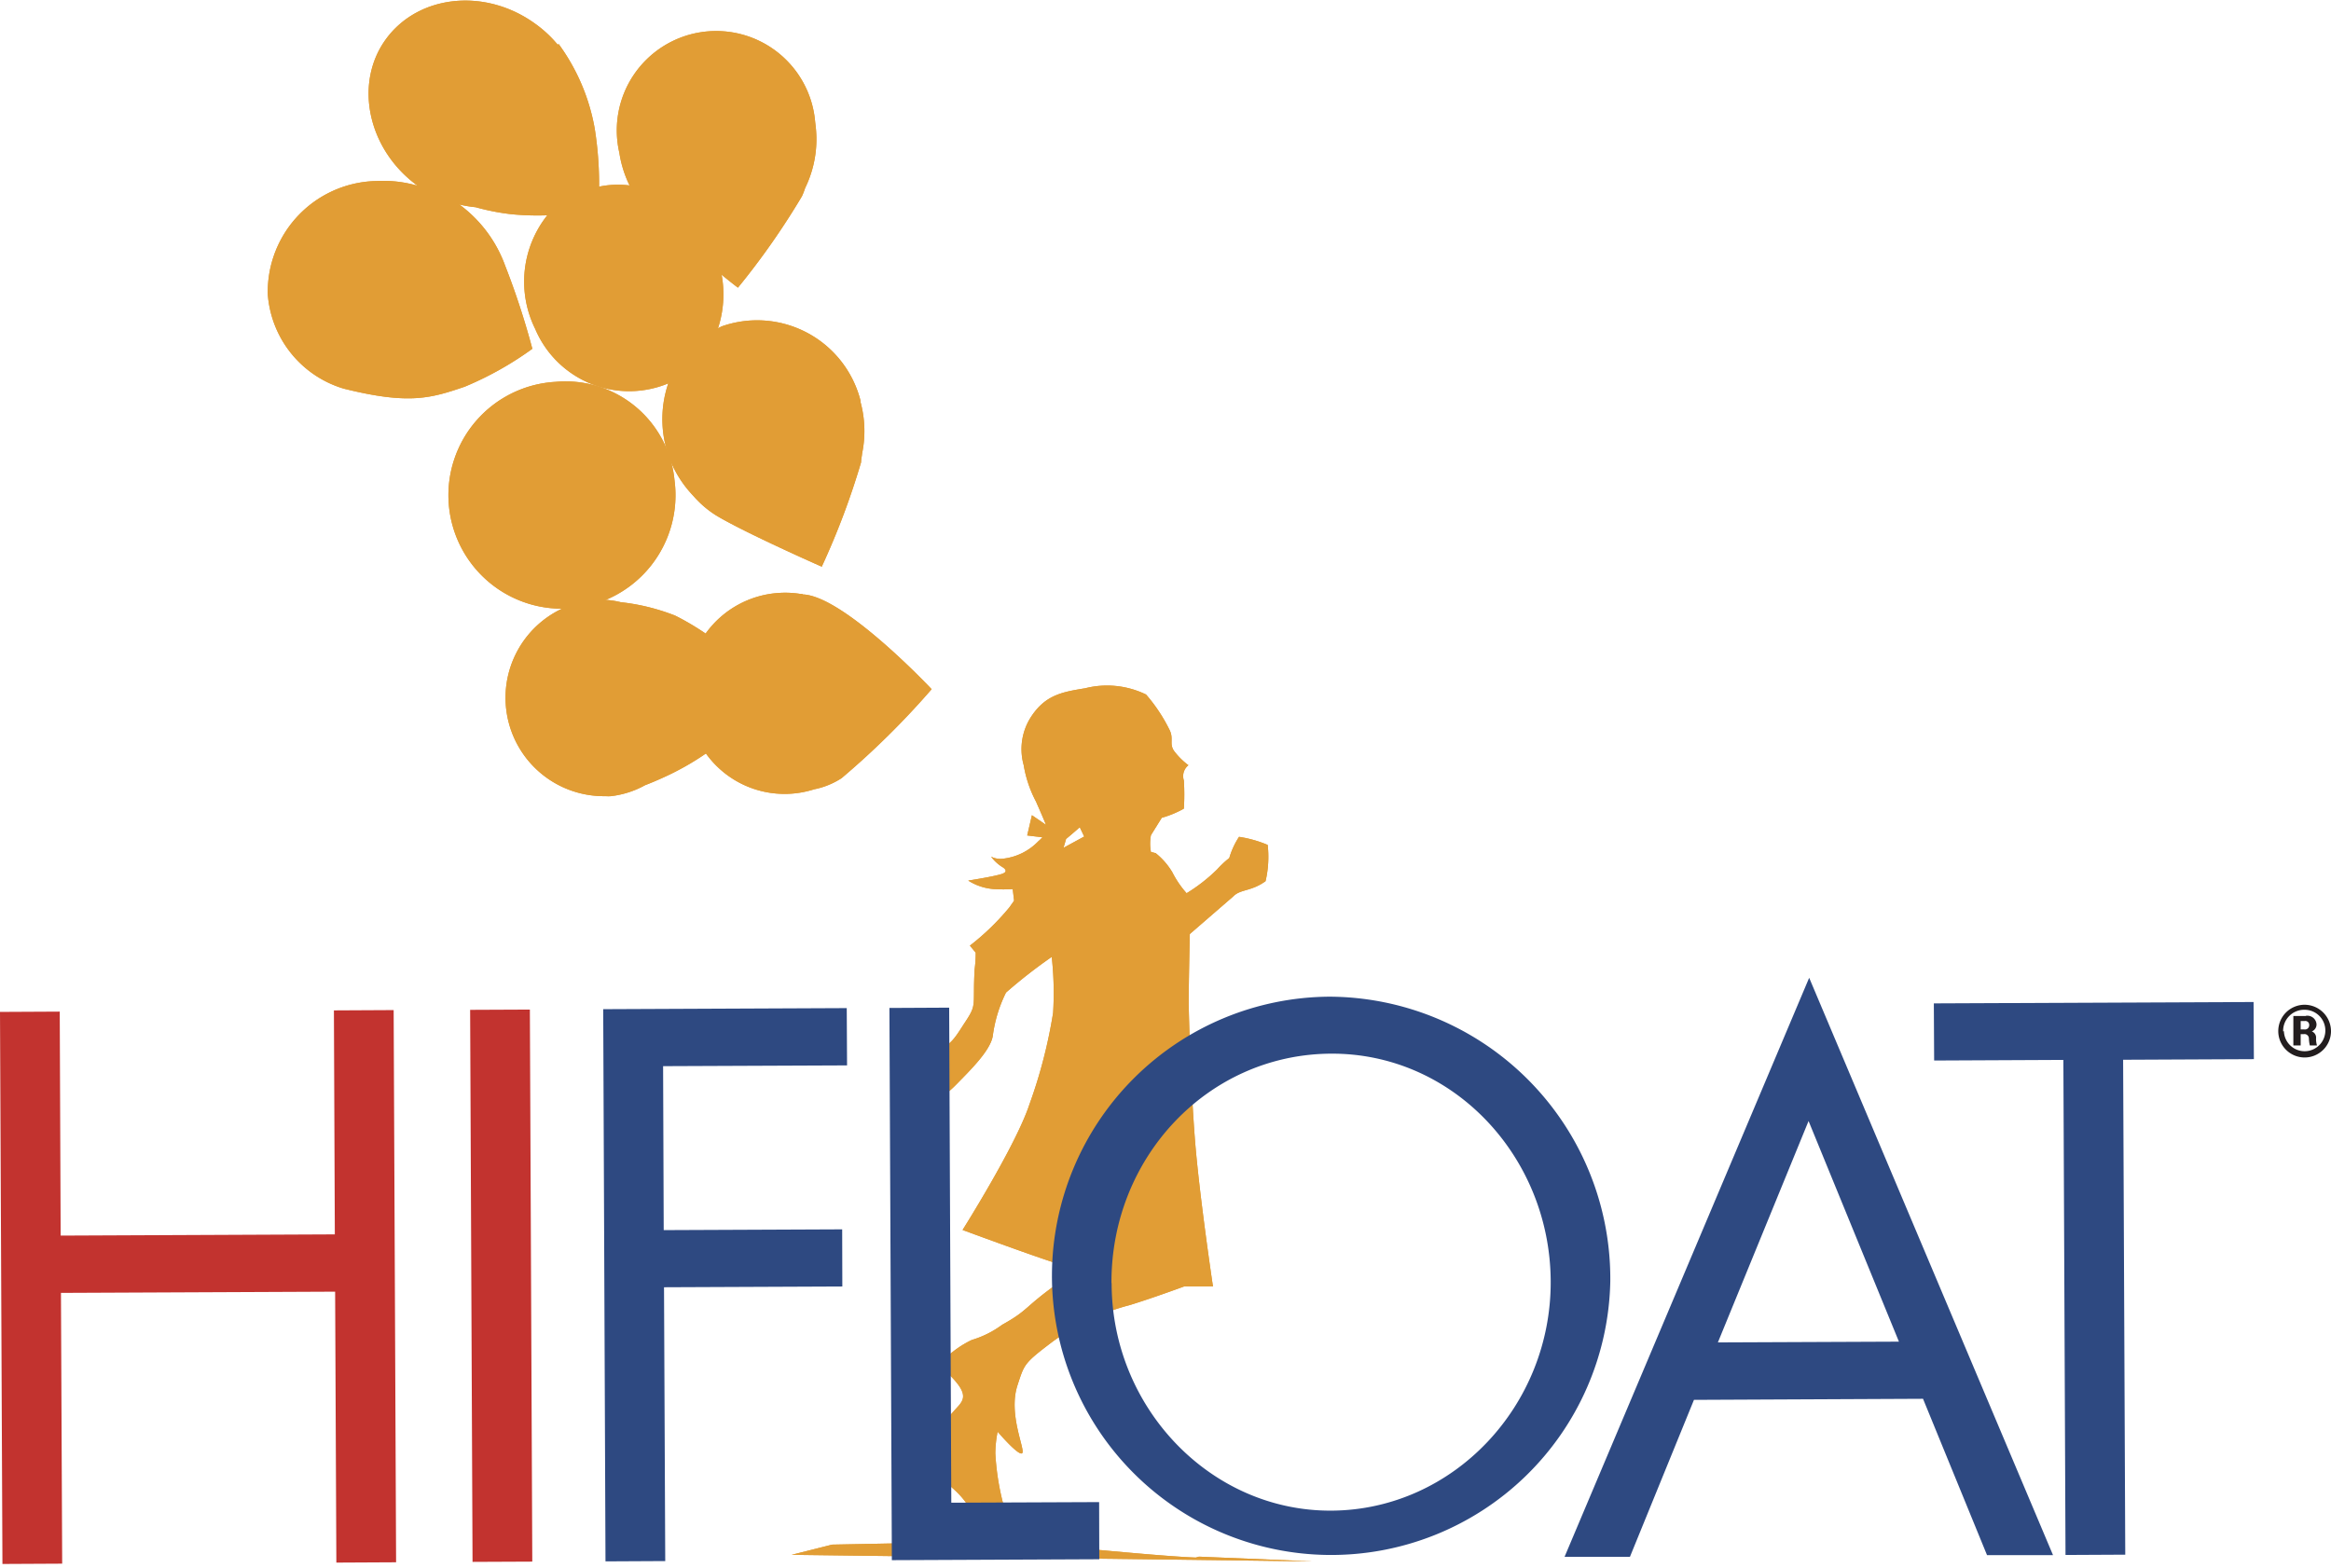
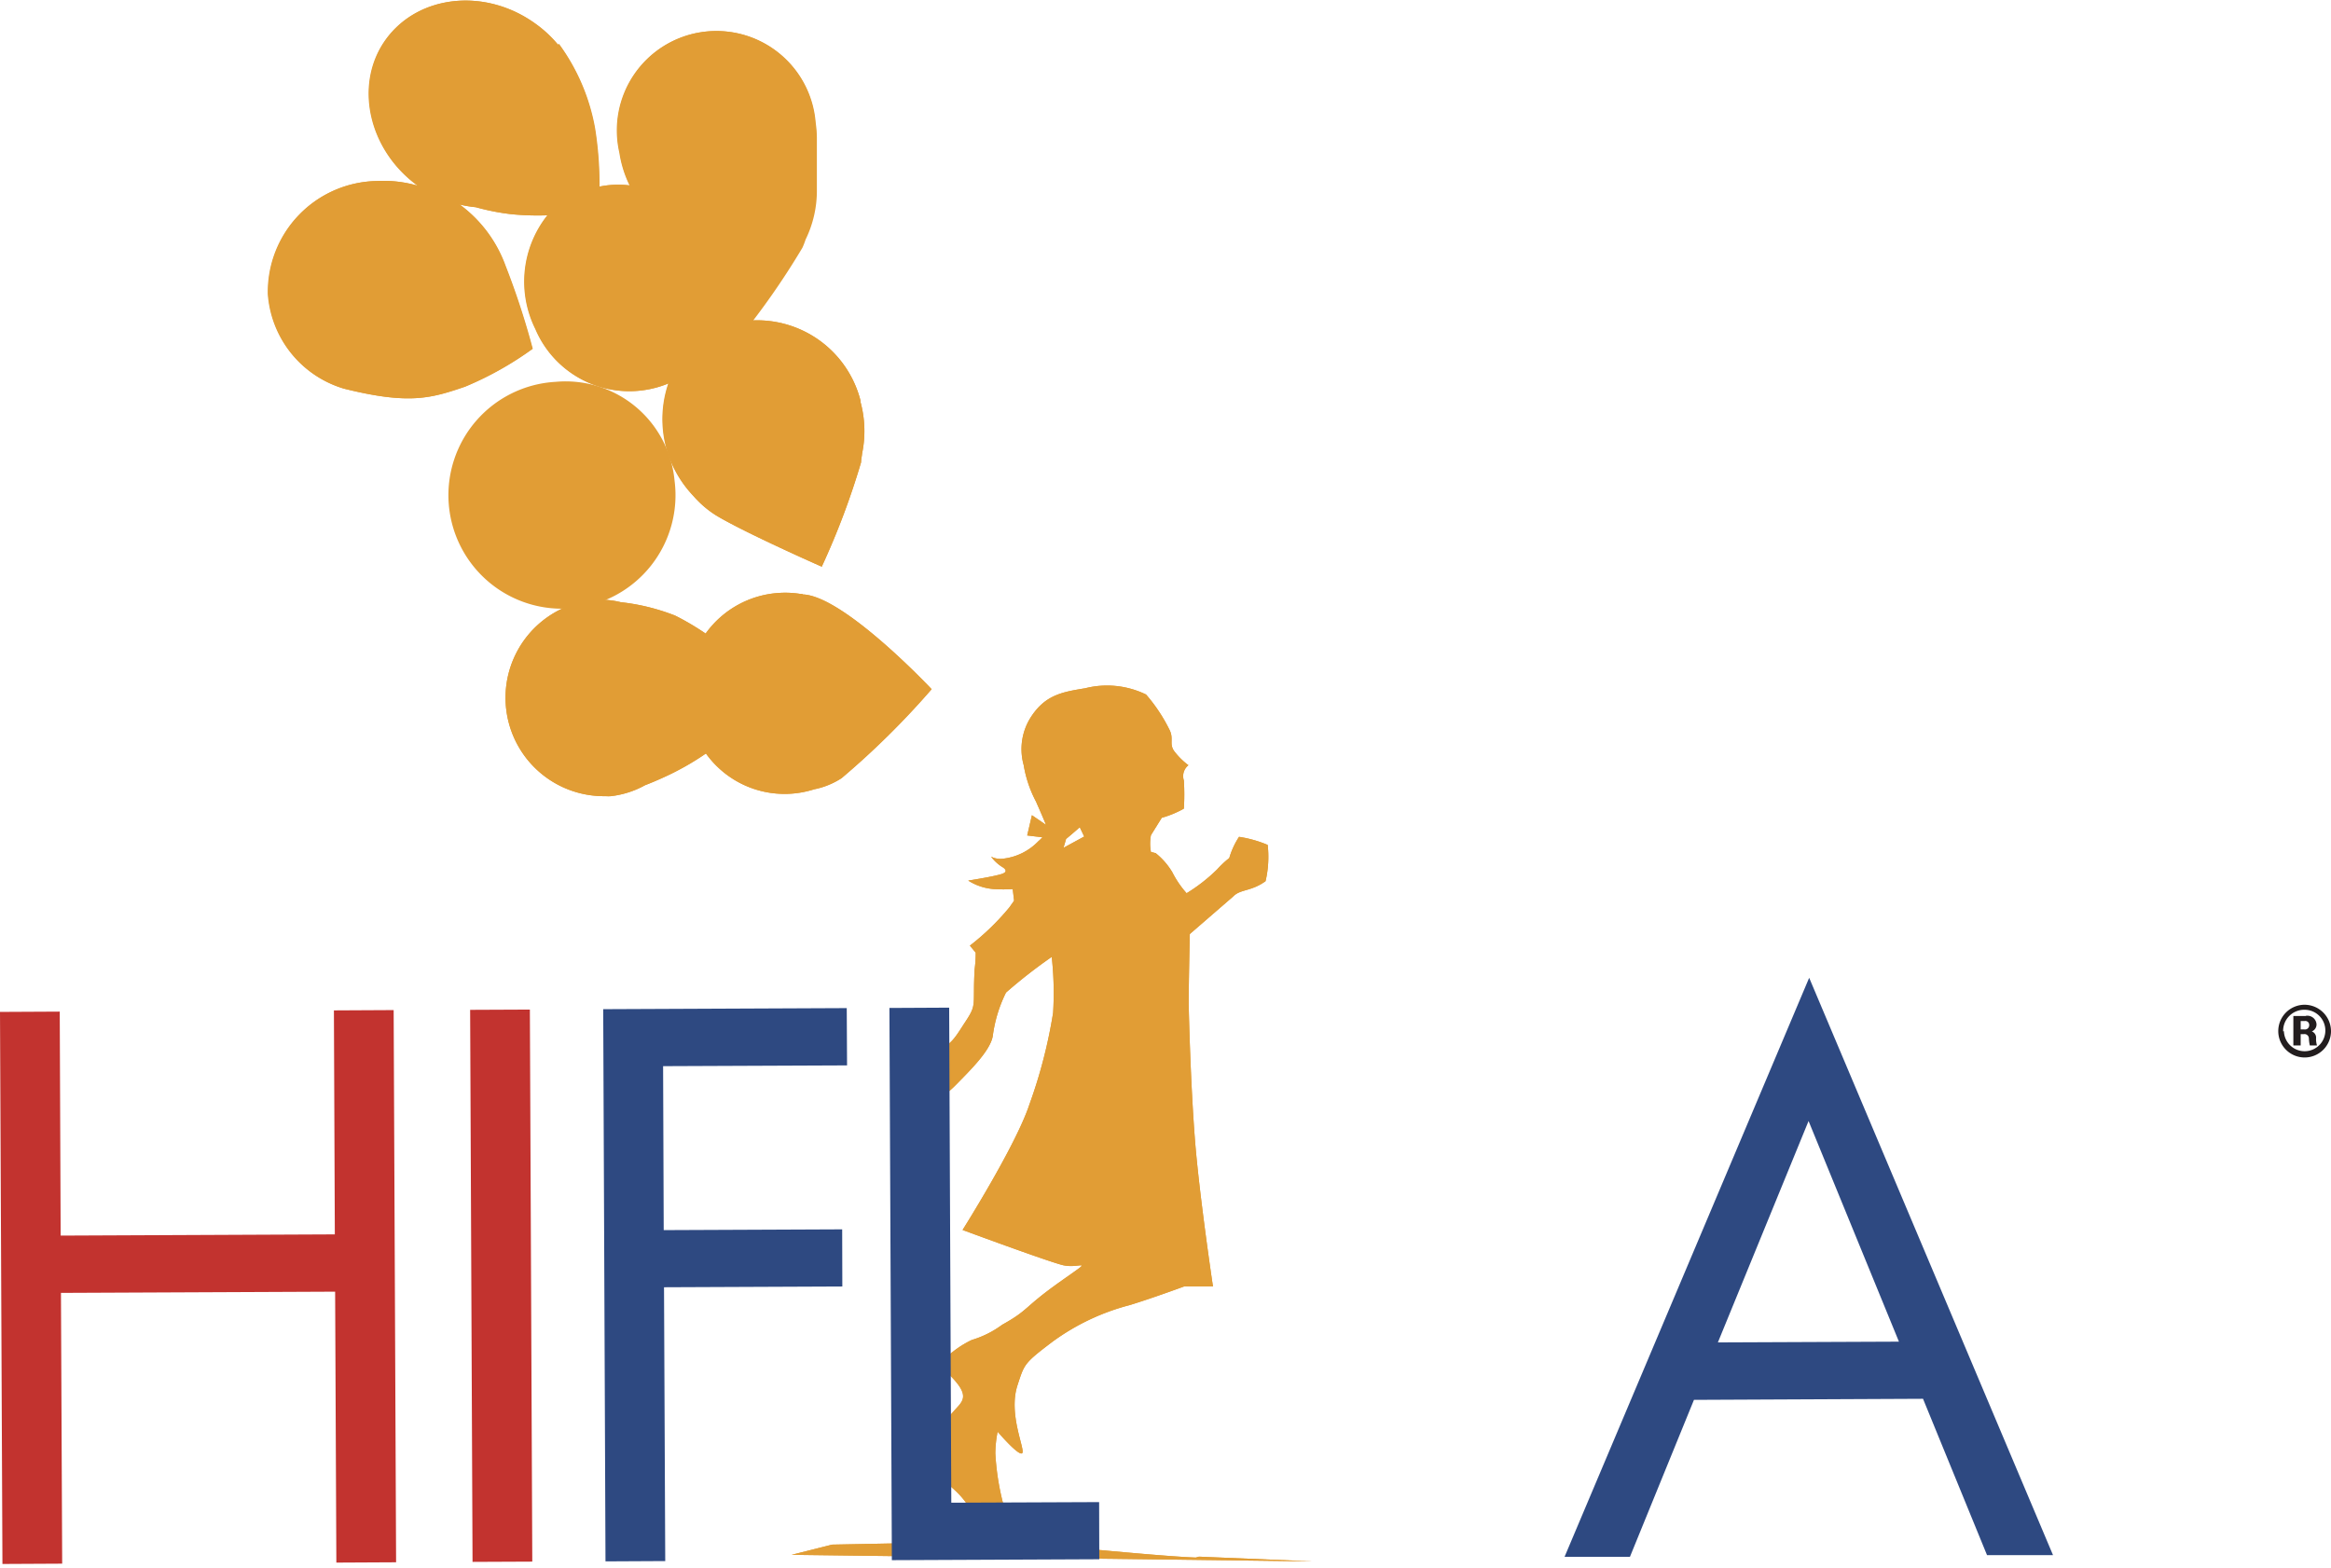
<svg xmlns="http://www.w3.org/2000/svg" id="Слой_1" data-name="Слой 1" viewBox="0 0 152.95 102.89">
  <defs>
    <style> .cls-1 { fill: #e19d35; } .cls-2 { fill: #221d1e; } .cls-3 { fill: #c2332f; } .cls-4 { fill: #2e4981; } </style>
  </defs>
  <title>hi-float_logo</title>
  <path class="cls-1" d="M108.45,91.12a7.45,7.45,0,1,1-7.81-6.47,7.18,7.18,0,0,1,7.81,6.47" transform="translate(-64.19 -59.59)" />
  <path class="cls-1" d="M116.86,98.57h-0.14a6.29,6.29,0,0,0-1.37-.07,6.41,6.41,0,0,0-4.86,2.67,17.07,17.07,0,0,0-2-1.18,13.89,13.89,0,0,0-3.57-.88,5.91,5.91,0,0,0-1.71-.16,6.46,6.46,0,0,0,.73,12.89,1.75,1.75,0,0,0,.34,0,6.07,6.07,0,0,0,2.24-.72c0.37-.14.77-0.31,1.23-0.52a17.81,17.81,0,0,0,2.76-1.56,6.35,6.35,0,0,0,7.1,2.35,5.11,5.11,0,0,0,1.8-.73,53.7,53.7,0,0,0,5.91-5.84s-5.8-6.18-8.49-6.22" transform="translate(-64.19 -59.59)" />
-   <path class="cls-1" d="M120.66,86c0-.06,0-0.09,0-0.09h0A7,7,0,0,0,111.57,81a2.28,2.28,0,0,0-.27.14,7.15,7.15,0,0,0,.24-3.52c0.63,0.52,1.07.85,1.07,0.85a49.57,49.57,0,0,0,4.2-6c0.08-.17.15-0.36,0.21-0.54a7.3,7.3,0,0,0,.74-3.27V68.62h0a8.24,8.24,0,0,0-.08-1,6.52,6.52,0,1,0-12.85,2,7.35,7.35,0,0,0,.67,2.14,6.05,6.05,0,0,0-2,.08,23.12,23.12,0,0,0-.29-3.83,13.32,13.32,0,0,0-2.37-5.54l-0.05.06a7.78,7.78,0,0,0-1.48-1.38c-3.28-2.38-7.66-1.91-9.79,1s-1.2,7.26,2.07,9.63l0,0a8.08,8.08,0,0,0-2.7-.31,7.28,7.28,0,0,0-7.13,7.42,7,7,0,0,0,5,6.21l0,0c4.27,1.06,5.69.63,7.92-.13a21.8,21.8,0,0,0,4.44-2.49,51.12,51.12,0,0,0-1.79-5.47,8.62,8.62,0,0,0-3-4,7.74,7.74,0,0,0,1.07.18,15,15,0,0,0,2.36.46,17.82,17.82,0,0,0,2.34.07,7,7,0,0,0-.79,7.46,6.69,6.69,0,0,0,8.73,3.57,7.29,7.29,0,0,0,.21,5.24A7.41,7.41,0,0,0,109.56,92l0.29,0.32,0.07,0.07a6.47,6.47,0,0,0,1.3,1.05c1.88,1.13,6.89,3.34,6.89,3.34a50,50,0,0,0,2.58-6.85c0-.19.05-0.38,0.07-0.59a7.25,7.25,0,0,0-.1-3.34" transform="translate(-64.19 -59.59)" />
+   <path class="cls-1" d="M120.66,86c0-.06,0-0.09,0-0.09h0A7,7,0,0,0,111.57,81c0.63,0.52,1.07.85,1.07,0.85a49.57,49.57,0,0,0,4.2-6c0.08-.17.15-0.36,0.21-0.54a7.3,7.3,0,0,0,.74-3.27V68.62h0a8.24,8.24,0,0,0-.08-1,6.52,6.52,0,1,0-12.85,2,7.35,7.35,0,0,0,.67,2.14,6.05,6.05,0,0,0-2,.08,23.12,23.12,0,0,0-.29-3.83,13.32,13.32,0,0,0-2.37-5.54l-0.05.06a7.78,7.78,0,0,0-1.48-1.38c-3.28-2.38-7.66-1.91-9.79,1s-1.2,7.26,2.07,9.63l0,0a8.08,8.08,0,0,0-2.7-.31,7.28,7.28,0,0,0-7.13,7.42,7,7,0,0,0,5,6.21l0,0c4.27,1.06,5.69.63,7.92-.13a21.8,21.8,0,0,0,4.44-2.49,51.12,51.12,0,0,0-1.79-5.47,8.62,8.62,0,0,0-3-4,7.74,7.74,0,0,0,1.07.18,15,15,0,0,0,2.36.46,17.82,17.82,0,0,0,2.34.07,7,7,0,0,0-.79,7.46,6.69,6.69,0,0,0,8.73,3.57,7.29,7.29,0,0,0,.21,5.24A7.41,7.41,0,0,0,109.56,92l0.29,0.32,0.07,0.07a6.47,6.47,0,0,0,1.3,1.05c1.88,1.13,6.89,3.34,6.89,3.34a50,50,0,0,0,2.58-6.85c0-.19.05-0.38,0.07-0.59a7.25,7.25,0,0,0-.1-3.34" transform="translate(-64.19 -59.59)" />
  <path class="cls-1" d="M142.65,161.81c-2.51-.1-8.38-0.71-11.1-0.93a7,7,0,0,1-1.39-2.08,16.56,16.56,0,0,1-.66-3.83,7.42,7.42,0,0,1,.15-1.42s1.38,1.62,1.61,1.41-0.93-2.53-.31-4.45c0.46-1.4.42-1.44,2.28-2.85a14.92,14.92,0,0,1,5.09-2.42c1.5-.46,3.56-1.22,3.56-1.22l1.9,0s-0.91-6.07-1.19-9.73-0.38-7.82-.4-8.62,0.07-4.78.07-4.78l2.85-2.47c0.48-.49,1.16-0.31,2.12-1a7,7,0,0,0,.14-2.38,7.82,7.82,0,0,0-1.88-.53,5.17,5.17,0,0,0-.64,1.39,6.5,6.5,0,0,0-.8.75,11.1,11.1,0,0,1-2,1.56,6.38,6.38,0,0,1-.94-1.38,4.63,4.63,0,0,0-1.09-1.25l-0.31-.08a2.92,2.92,0,0,1,0-1.1l0.71-1.14a6.63,6.63,0,0,0,1.45-.6,15,15,0,0,0,0-1.85,0.91,0.91,0,0,1,.3-1,4.68,4.68,0,0,1-.93-0.92c-0.36-.5,0-0.82-0.33-1.44a10.87,10.87,0,0,0-1.52-2.28,5.86,5.86,0,0,0-4-.41c-1.49.24-2.57,0.44-3.49,1.79a3.89,3.89,0,0,0-.54,3.25,7.86,7.86,0,0,0,.81,2.4c0.25,0.57.51,1.16,0.65,1.52l-0.92-.63-0.31,1.33,1,0.12a3.64,3.64,0,0,1-.28.27,3.8,3.8,0,0,1-2.27,1.13,1.36,1.36,0,0,1-.82-0.13,2.69,2.69,0,0,0,.72.67s0.53,0.28,0,.46-2.22.44-2.22,0.44a3.62,3.62,0,0,0,1.7.56,10.24,10.24,0,0,0,1.22,0l0.09,0.76-0.31.44a16.23,16.23,0,0,1-2.59,2.51l0.38,0.46c0,0.22,0,.57-0.07,1.1-0.13,2.39.16,2.27-.57,3.38s-0.91,1.55-2,2-0.74,1.49-.73,2-0.15.6,0.43,0.77,0.76,0.33,1.68-.61,2.21-2.2,2.38-3.16a9,9,0,0,1,.87-2.86,33.75,33.75,0,0,1,3-2.34,21.48,21.48,0,0,1,.09,3.67,32.75,32.75,0,0,1-1.55,6c-0.88,2.69-4.39,8.25-4.39,8.25s5.4,2,6.54,2.3,2.25-.6-0.16,1.11-2,1.82-3.78,2.81a6.46,6.46,0,0,1-2,1,6.58,6.58,0,0,0-1.82,1.29c-0.38.23-.37,0.23,0.52,1.16,1.2,1.26.69,1.58,0.14,2.2s-1.11,1.26-1.84,2.21-1.12.46,0.23,1.6,2.12,1.62,2.72,2.75,0.92,1.78,2.12,2l-11.23.22-2.66.67,34.19,0.43-7.46-.31m-8.89-46.52c0.06-.2.12-0.39,0.17-0.58,0.38-.31.9-0.77,0.9-0.77l0.29,0.61Z" transform="translate(-64.19 -59.59)" />
  <path class="cls-2" d="M217.14,127.26a1.73,1.73,0,1,1-1.73-1.73,1.74,1.74,0,0,1,1.73,1.73m-3.09,0a1.36,1.36,0,1,0,1.36-1.4A1.38,1.38,0,0,0,214,127.28Zm1.43-1a0.6,0.6,0,0,1,.71.55,0.49,0.49,0,0,1-.31.47,0.43,0.43,0,0,1,.28.45,1.46,1.46,0,0,0,.06.47h-0.47a2.43,2.43,0,0,1-.06-0.46,0.29,0.29,0,0,0-.35-0.28h-0.19v0.74h-0.48v-1.93h0.82Zm-0.33.34v0.55h0.23a0.28,0.28,0,0,0,.33-0.3,0.25,0.25,0,0,0-.3-0.25h-0.26Z" transform="translate(-64.19 -59.59)" />
-   <path class="cls-1" d="M108.45,91.12a7.45,7.45,0,1,1-7.81-6.47,7.18,7.18,0,0,1,7.81,6.47" transform="translate(-64.19 -59.59)" />
  <path class="cls-1" d="M116.86,98.57h-0.14a6.29,6.29,0,0,0-1.37-.07,6.41,6.41,0,0,0-4.86,2.67,17.07,17.07,0,0,0-2-1.18,13.89,13.89,0,0,0-3.57-.88,5.91,5.91,0,0,0-1.71-.16,6.46,6.46,0,0,0,.73,12.89,1.75,1.75,0,0,0,.34,0,6.07,6.07,0,0,0,2.24-.72c0.37-.14.77-0.31,1.23-0.52a17.81,17.81,0,0,0,2.76-1.56,6.35,6.35,0,0,0,7.1,2.35,5.11,5.11,0,0,0,1.8-.73,53.7,53.7,0,0,0,5.91-5.84s-5.8-6.18-8.49-6.22" transform="translate(-64.19 -59.59)" />
  <path class="cls-1" d="M120.66,86c0-.06,0-0.09,0-0.09h0A7,7,0,0,0,111.57,81a2.28,2.28,0,0,0-.27.14,7.15,7.15,0,0,0,.24-3.52c0.63,0.52,1.07.85,1.07,0.85a49.57,49.57,0,0,0,4.2-6c0.08-.17.15-0.36,0.21-0.54a7.3,7.3,0,0,0,.74-3.27V68.62h0a8.24,8.24,0,0,0-.08-1,6.52,6.52,0,1,0-12.85,2,7.35,7.35,0,0,0,.67,2.14,6.05,6.05,0,0,0-2,.08,23.12,23.12,0,0,0-.29-3.83,13.32,13.32,0,0,0-2.37-5.54l-0.05.06a7.78,7.78,0,0,0-1.48-1.38c-3.28-2.38-7.66-1.91-9.79,1s-1.2,7.26,2.07,9.63l0,0a8.08,8.08,0,0,0-2.7-.31,7.28,7.28,0,0,0-7.13,7.42,7,7,0,0,0,5,6.21l0,0c4.27,1.06,5.69.63,7.92-.13a21.8,21.8,0,0,0,4.44-2.49,51.12,51.12,0,0,0-1.79-5.47,8.62,8.62,0,0,0-3-4,7.74,7.74,0,0,0,1.07.18,15,15,0,0,0,2.36.46,17.82,17.82,0,0,0,2.34.07,7,7,0,0,0-.79,7.46,6.69,6.69,0,0,0,8.73,3.57,7.29,7.29,0,0,0,.21,5.24A7.41,7.41,0,0,0,109.56,92l0.29,0.32,0.07,0.07a6.47,6.47,0,0,0,1.3,1.05c1.88,1.13,6.89,3.34,6.89,3.34a50,50,0,0,0,2.58-6.85c0-.19.05-0.38,0.07-0.59a7.25,7.25,0,0,0-.1-3.34" transform="translate(-64.19 -59.59)" />
  <path class="cls-1" d="M142.65,161.81c-2.51-.1-8.38-0.71-11.1-0.93a7,7,0,0,1-1.39-2.08,16.56,16.56,0,0,1-.66-3.83,7.42,7.42,0,0,1,.15-1.42s1.38,1.62,1.61,1.41-0.93-2.53-.31-4.45c0.46-1.4.42-1.44,2.28-2.85a14.92,14.92,0,0,1,5.09-2.42c1.5-.46,3.56-1.22,3.56-1.22l1.9,0s-0.91-6.07-1.19-9.73-0.38-7.82-.4-8.62,0.07-4.78.07-4.78l2.85-2.47c0.48-.49,1.16-0.31,2.12-1a7,7,0,0,0,.14-2.38,7.82,7.82,0,0,0-1.88-.53,5.17,5.17,0,0,0-.64,1.39,6.5,6.5,0,0,0-.8.75,11.1,11.1,0,0,1-2,1.56,6.38,6.38,0,0,1-.94-1.38,4.63,4.63,0,0,0-1.09-1.25l-0.31-.08a2.92,2.92,0,0,1,0-1.1l0.71-1.14a6.63,6.63,0,0,0,1.45-.6,15,15,0,0,0,0-1.85,0.91,0.91,0,0,1,.3-1,4.68,4.68,0,0,1-.93-0.92c-0.36-.5,0-0.82-0.33-1.44a10.87,10.87,0,0,0-1.52-2.28,5.86,5.86,0,0,0-4-.41c-1.49.24-2.57,0.44-3.49,1.79a3.89,3.89,0,0,0-.54,3.25,7.86,7.86,0,0,0,.81,2.4c0.25,0.57.51,1.16,0.65,1.52l-0.92-.63-0.31,1.33,1,0.12a3.64,3.64,0,0,1-.28.27,3.8,3.8,0,0,1-2.27,1.13,1.36,1.36,0,0,1-.82-0.13,2.69,2.69,0,0,0,.72.67s0.53,0.28,0,.46-2.22.44-2.22,0.44a3.62,3.62,0,0,0,1.7.56,10.24,10.24,0,0,0,1.22,0l0.09,0.76-0.31.44a16.23,16.23,0,0,1-2.59,2.51l0.38,0.46c0,0.22,0,.57-0.07,1.1-0.13,2.39.16,2.27-.57,3.38s-0.91,1.55-2,2-0.74,1.49-.73,2-0.15.6,0.43,0.77,0.76,0.33,1.68-.61,2.21-2.2,2.38-3.16a9,9,0,0,1,.87-2.86,33.75,33.75,0,0,1,3-2.34,21.48,21.48,0,0,1,.09,3.67,32.75,32.75,0,0,1-1.55,6c-0.88,2.69-4.39,8.25-4.39,8.25s5.4,2,6.54,2.3,2.25-.6-0.16,1.11-2,1.82-3.78,2.81a6.46,6.46,0,0,1-2,1,6.58,6.58,0,0,0-1.82,1.29c-0.38.23-.37,0.23,0.52,1.16,1.2,1.26.69,1.58,0.14,2.2s-1.11,1.26-1.84,2.21-1.12.46,0.23,1.6,2.12,1.62,2.72,2.75,0.92,1.78,2.12,2l-11.23.22-2.66.67,34.19,0.43-7.46-.31m-8.89-46.52c0.06-.2.12-0.39,0.17-0.58,0.38-.31.9-0.77,0.9-0.77l0.29,0.61Z" transform="translate(-64.19 -59.59)" />
  <polygon class="cls-3" points="21.97 81.01 21.91 66.31 25.83 66.29 25.99 102.53 22.07 102.55 21.99 84.77 4 84.85 4.08 102.62 0.16 102.64 0 66.41 3.92 66.39 3.98 81.09 21.97 81.01" />
  <rect class="cls-3" x="95.12" y="125.85" width="3.92" height="36.23" transform="translate(-64.82 -59.16) rotate(-0.25)" />
  <polygon class="cls-4" points="43.51 69.97 43.55 80.73 55.26 80.68 55.27 84.43 43.57 84.48 43.65 102.45 39.73 102.47 39.58 66.23 55.56 66.16 55.58 69.92 43.51 69.97" />
  <polygon class="cls-4" points="62.42 98.62 72.12 98.58 72.13 102.33 58.52 102.39 58.36 66.15 62.28 66.13 62.42 98.62" />
-   <path class="cls-4" d="M169.85,143.7A18.32,18.32,0,1,1,151.45,125a18.51,18.51,0,0,1,18.4,18.71m-32.72.09c0,8.17,6.5,15,14.47,14.93s14.38-6.89,14.34-15.06-6.41-15-14.47-14.93S137.09,135.58,137.12,143.79Z" transform="translate(-64.19 -59.59)" />
  <path class="cls-4" d="M175.34,151.46l-4.2,10.3-4.29,0,16.05-38,16,37.89-4.33,0-4.2-10.26Zm7.52-18.3-5.95,14.53,11.88-.05Z" transform="translate(-64.19 -59.59)" />
-   <polygon class="cls-4" points="139.45 102.03 135.53 102.05 135.39 69.56 126.91 69.6 126.89 65.85 147.87 65.76 147.89 69.51 139.31 69.55 139.45 102.03" />
</svg>